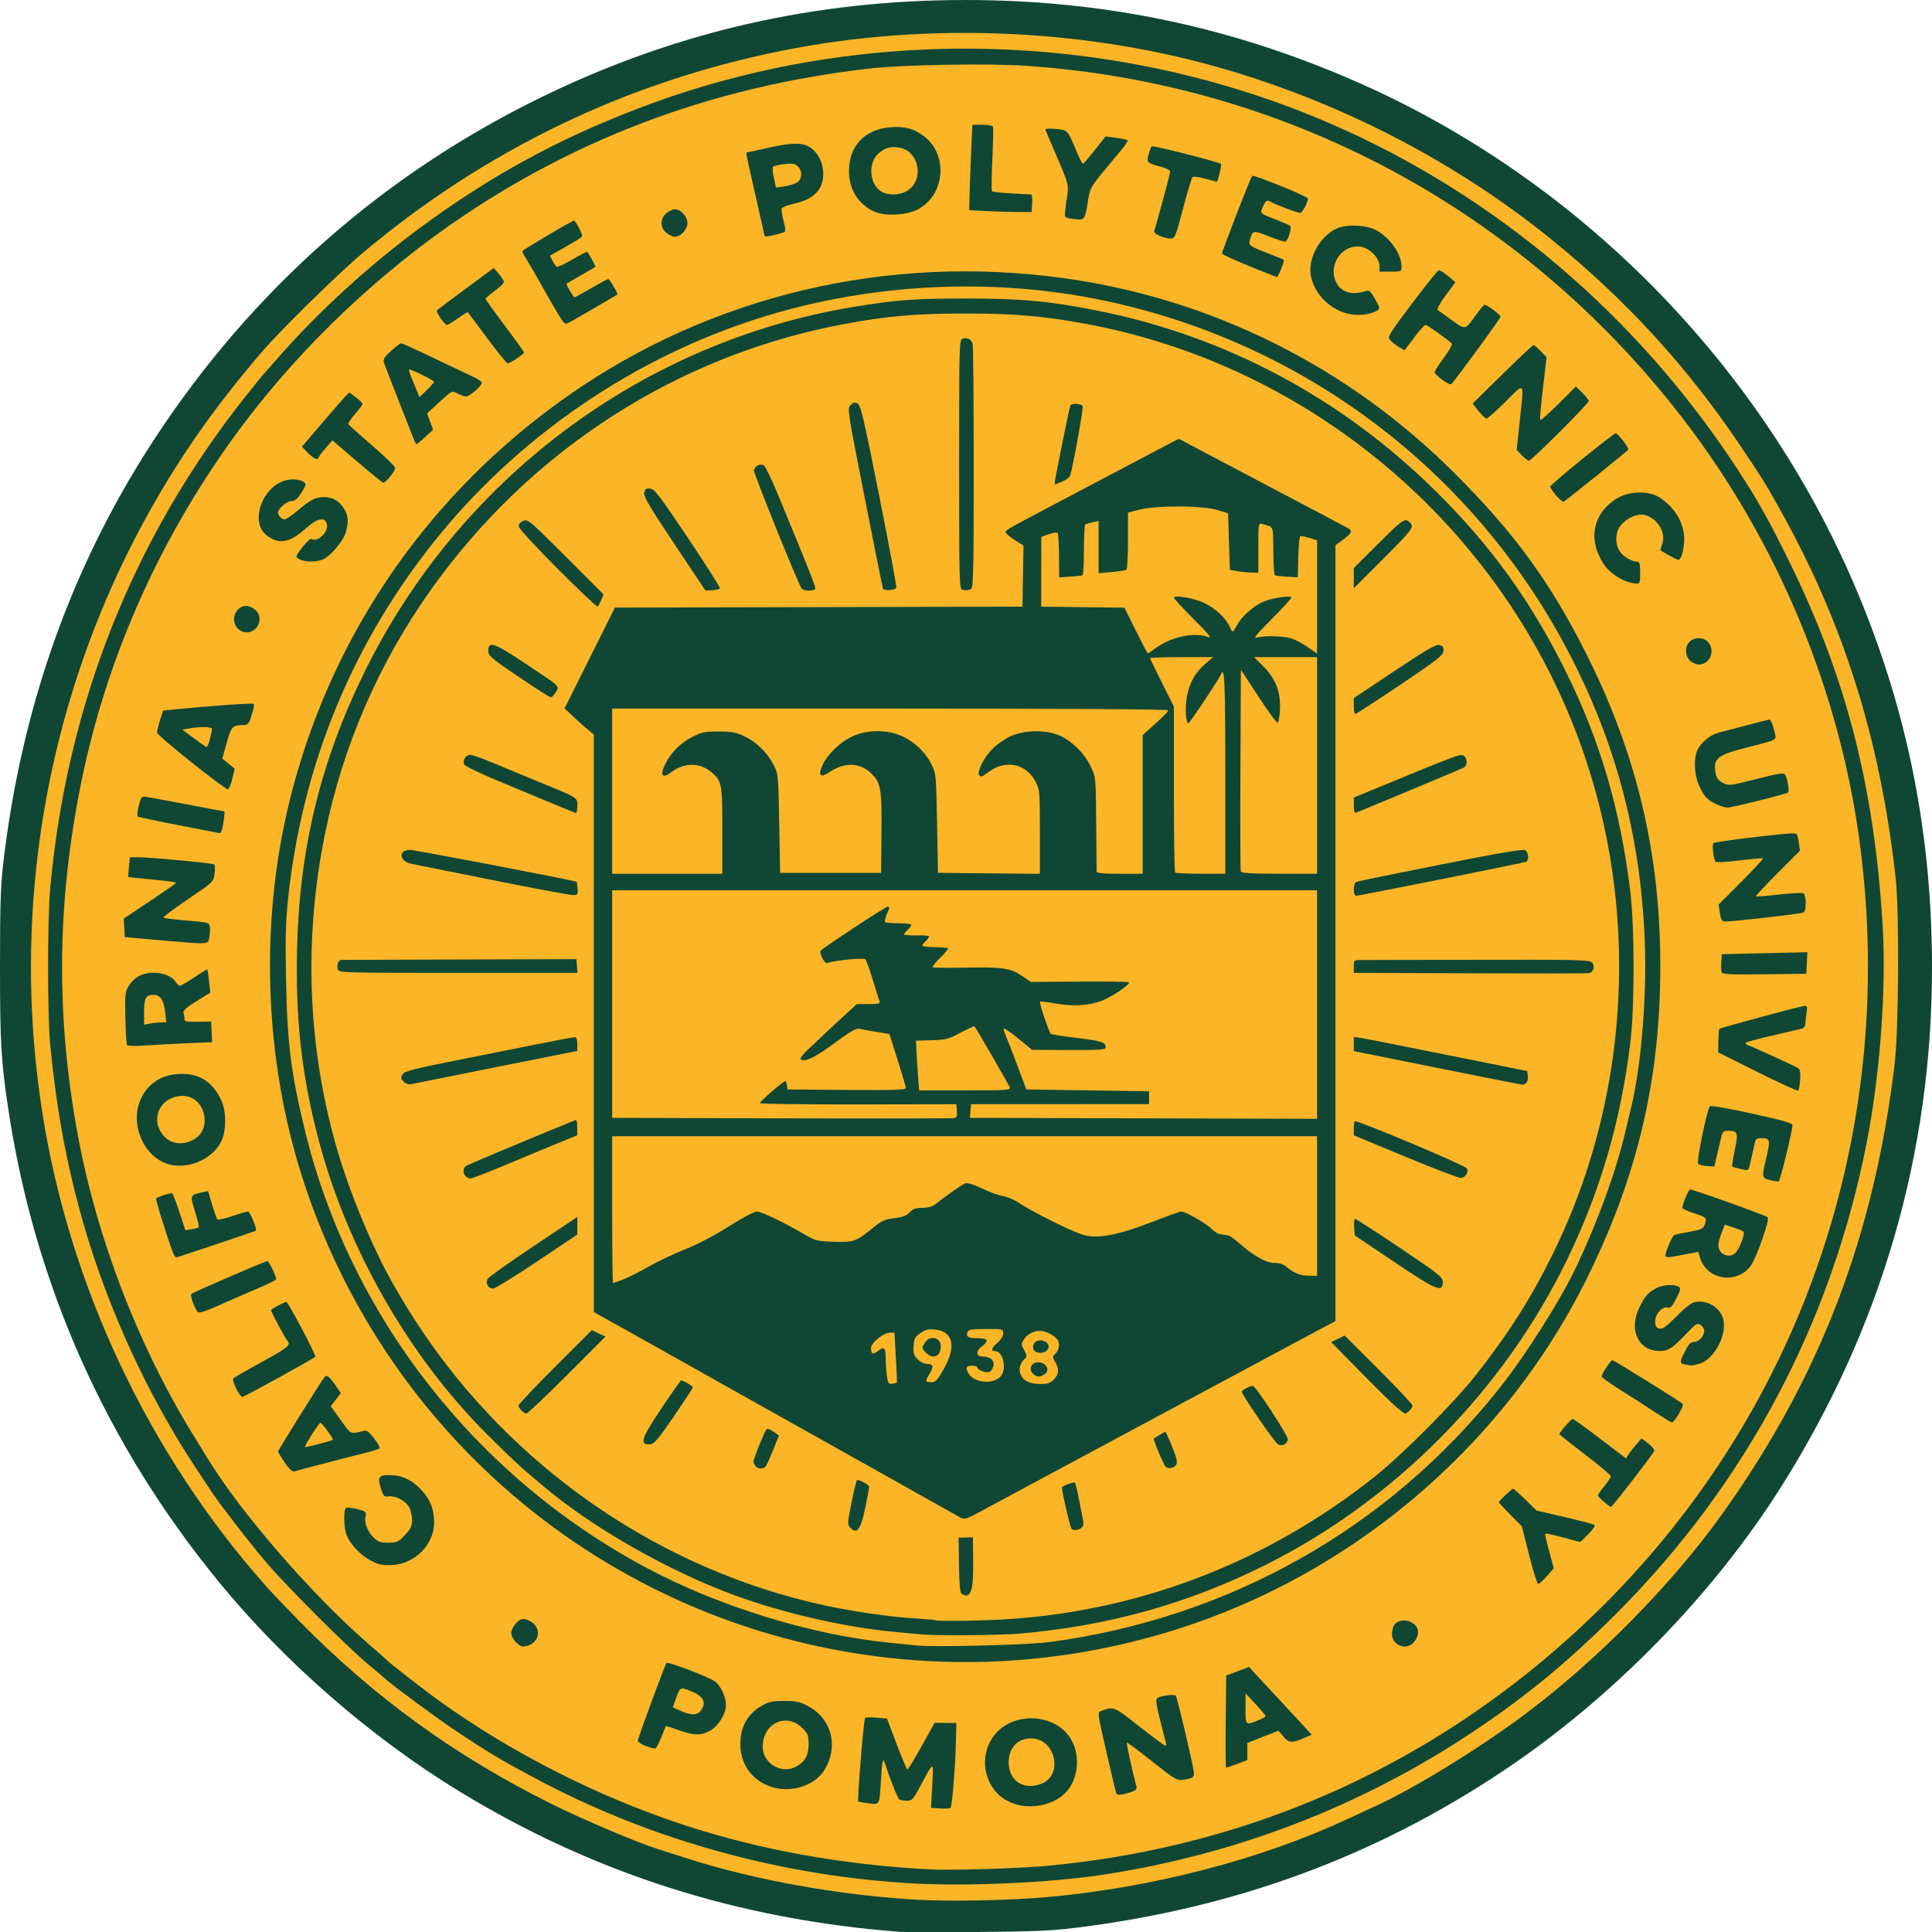
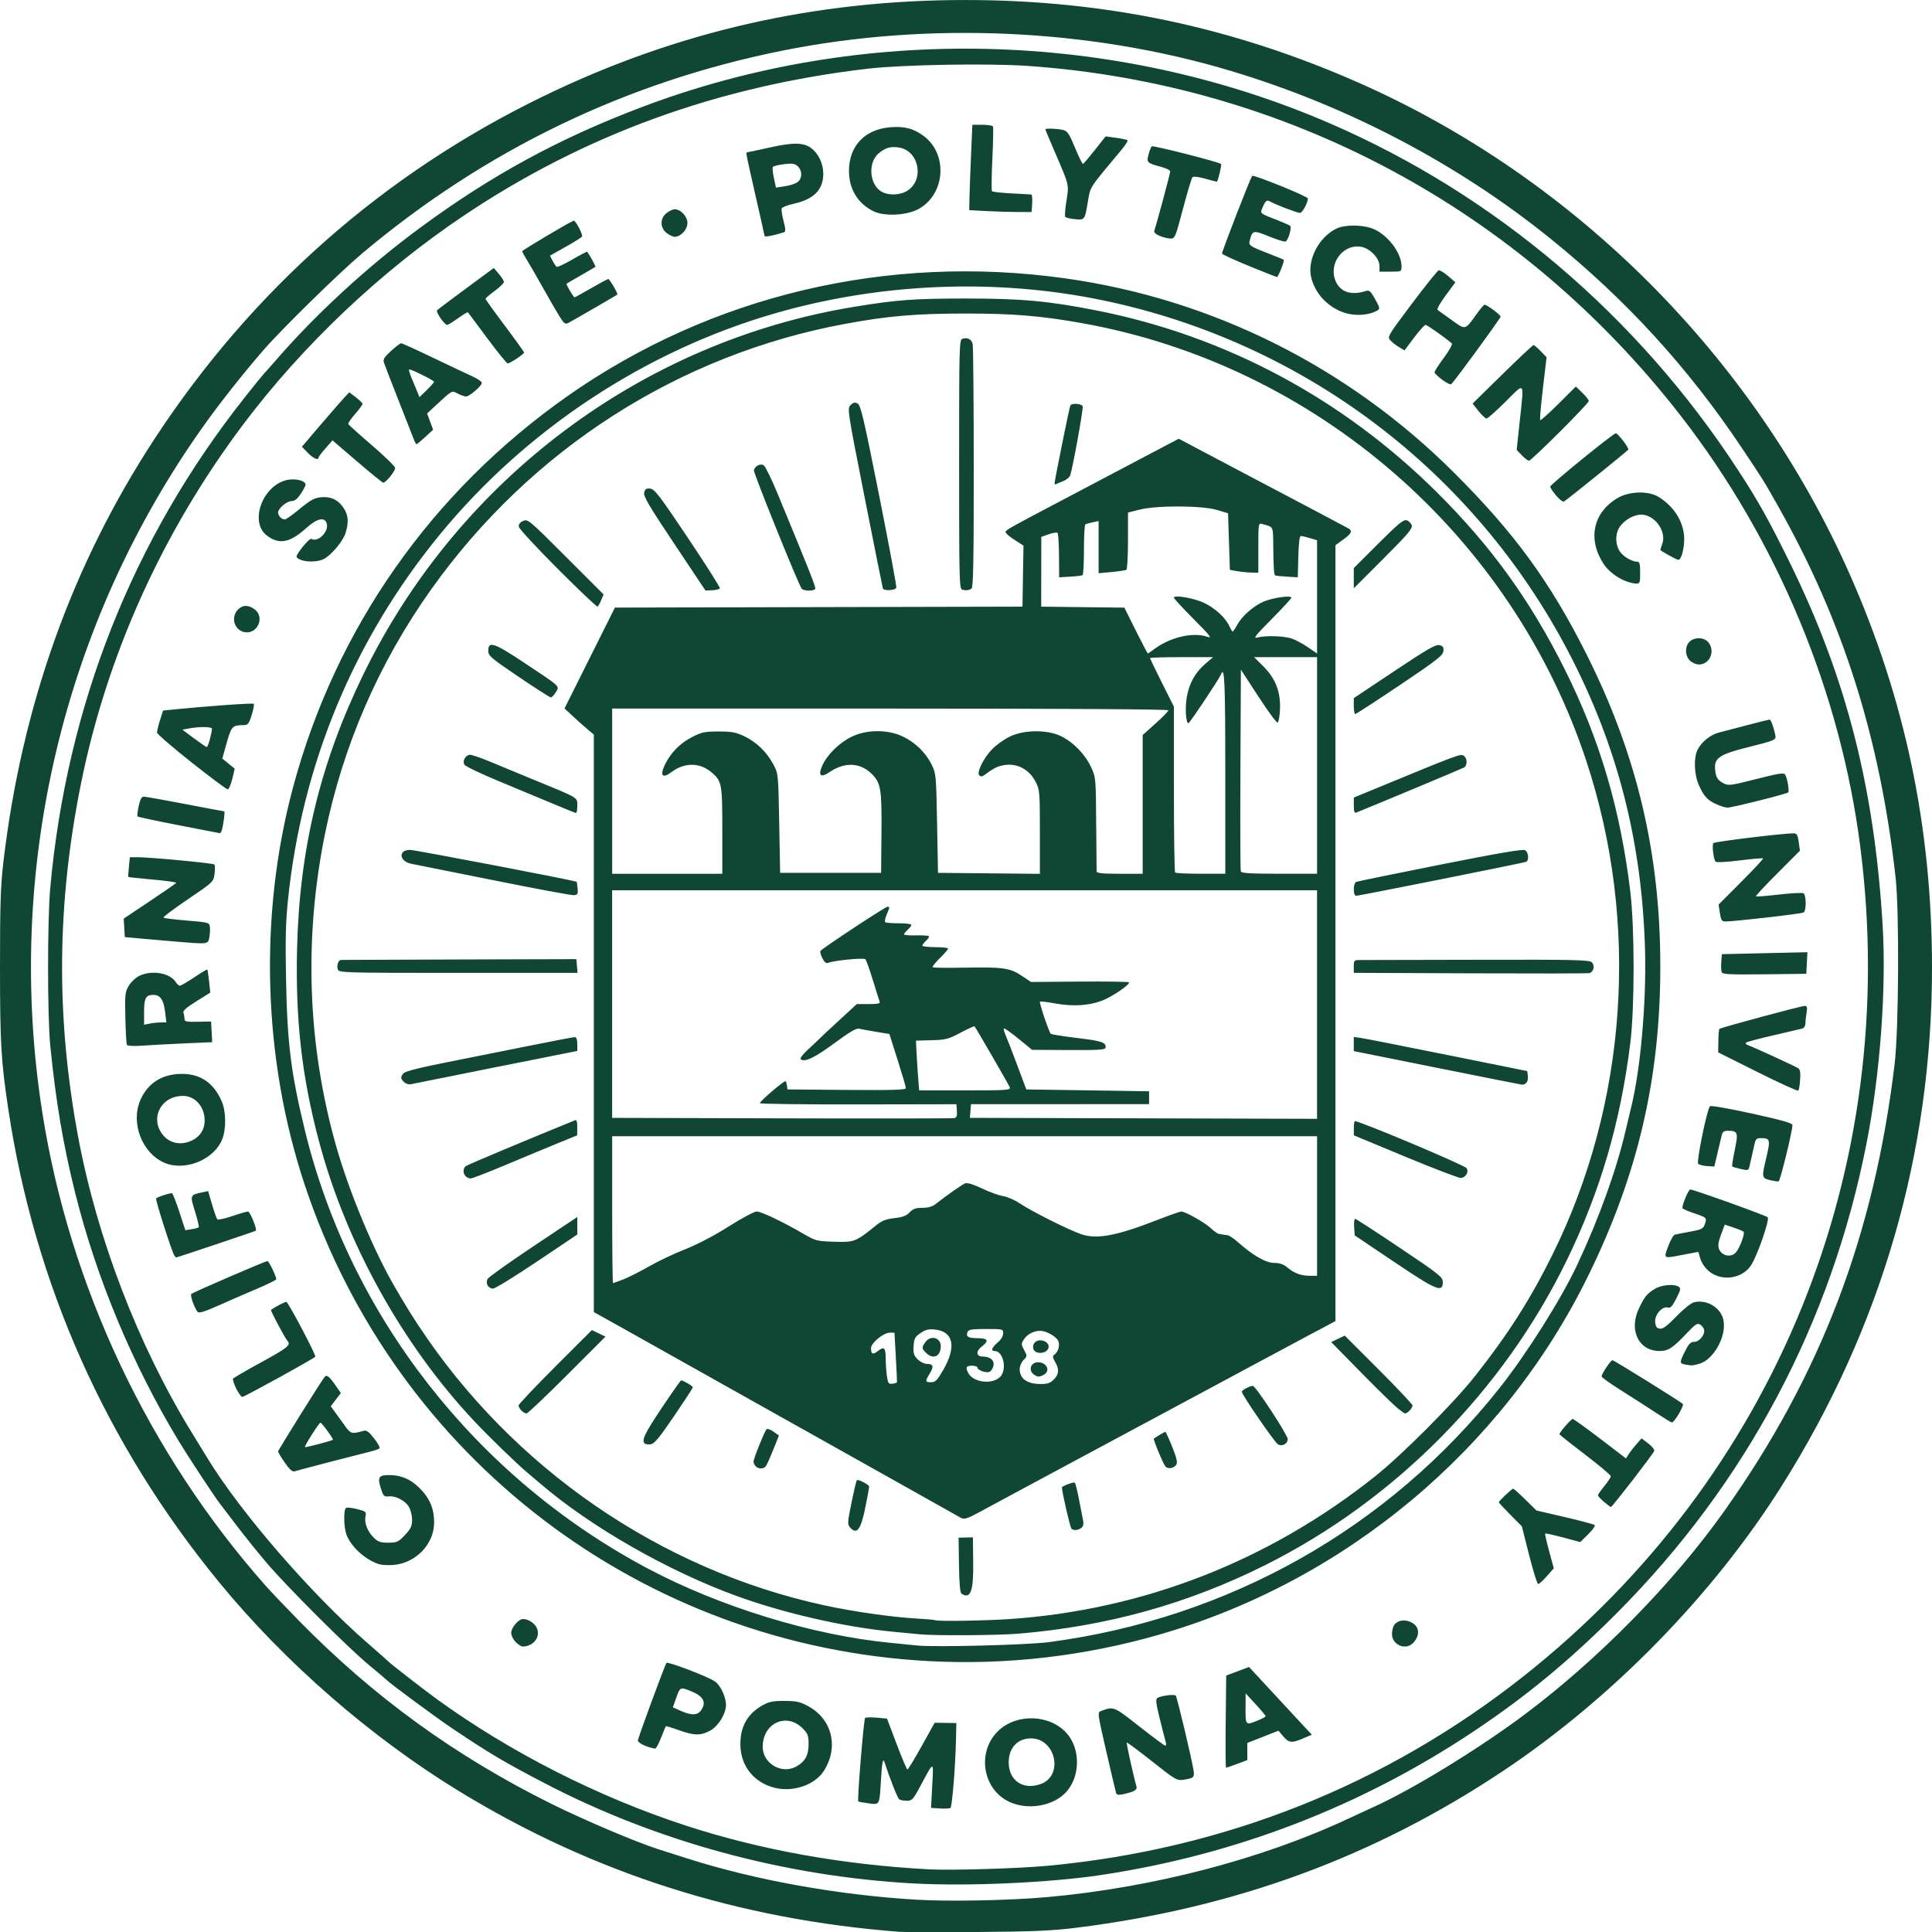
<svg xmlns="http://www.w3.org/2000/svg" xmlns:ns1="http://www.inkscape.org/namespaces/inkscape" xmlns:ns2="http://sodipodi.sourceforge.net/DTD/sodipodi-0.dtd" width="178.218mm" height="178.232mm" viewBox="0 0 178.218 178.232" version="1.1" id="svg1" xml:space="preserve" ns1:version="1.3 (0e150ed, 2023-07-21)" ns2:docname="California Polytechnic (Pomona) university seal.svg">
  <ns2:namedview id="namedview1" pagecolor="#ffffff" bordercolor="#000000" borderopacity="0.25" ns1:showpageshadow="2" ns1:pageopacity="0.0" ns1:pagecheckerboard="0" ns1:deskcolor="#d1d1d1" ns1:document-units="mm" showguides="false" ns1:zoom="0.51758558" ns1:cx="351.63267" ns1:cy="491.70613" ns1:window-width="1440" ns1:window-height="794" ns1:window-x="0" ns1:window-y="34" ns1:window-maximized="0" ns1:current-layer="layer1" />
  <defs id="defs1" />
  <g ns1:label="Layer 1" ns1:groupmode="layer" id="layer1" transform="translate(-11.974,-18.399)">
-     <path style="fill:#fcb527;fill-opacity:1" d="M 94.728,196.149 C 79.852,195.011 66.979,190.73 54.617,183.169 46.479,178.19 38.538,171.275 32.505,163.912 22.055,151.157 16.027,136.985 13.588,120.837 c -0.673,-4.457 -0.77,-6.1 -0.772,-13.123 -0.002,-5.723 0.055,-7.514 0.305,-9.652 1.692,-14.452 5.818,-26.966 13.431,-38.587 9.02,-13.769 21.138,-24.445 35.855,-31.589 12.296,-5.969 24.544,-8.882 38.417,-8.878 12.847,0.004 24.091,2.484 35.779,7.649 19.915,8.802 36.387,25.298 45.251,45.32 5.111,11.544 7.587,22.845 7.592,35.738 0.006,17.118 -4.665,32.703 -13.867,47.307 -6.335,10.055 -15.648,19.584 -25.682,26.277 -11.881,7.925 -24.174,12.64 -38.828,14.47 -2.279,0.285 -3.964,0.358 -9.144,0.397 -3.492,0.027 -6.731,0.019 -7.197,-0.016 z" id="path1-4" ns2:nodetypes="csssccsscsscsssscc" />
    <path style="fill:#104734;fill-opacity:1" d="M 94.945,196.599 C 80.069,195.461 66.666,191.18 54.305,183.618 46.167,178.64 38.226,171.724 32.193,164.361 21.743,151.607 15.186,136.906 12.746,120.758 c -0.673,-4.457 -0.77,-6.1 -0.772,-13.123 -0.002,-5.723 0.055,-7.514 0.305,-9.652 1.692,-14.452 6.348,-27.495 13.961,-39.116 9.02,-13.769 21.138,-24.445 35.855,-31.589 12.296,-5.969 25.074,-8.882 38.947,-8.878 12.847,0.004 24.621,2.484 36.308,7.649 19.915,8.802 36.387,25.298 45.251,45.32 5.111,11.544 7.587,23.374 7.592,36.267 0.006,17.118 -4.665,33.232 -13.867,47.837 -6.335,10.055 -15.648,19.584 -25.682,26.277 -11.881,7.925 -24.704,12.64 -39.357,14.47 -2.279,0.285 -3.964,0.358 -9.144,0.397 -3.493,0.027 -6.731,0.019 -7.197,-0.016 z m 13.631,-3.201 c 9.704,-0.868 19.81,-3.501 27.771,-7.235 0.792,-0.371 1.847,-0.859 2.345,-1.084 3.61,-1.628 9.739,-5.386 13.995,-8.58 6.752,-5.067 13.602,-12.043 18.276,-18.614 8.946,-12.576 13.896,-25.547 15.784,-41.36 0.38,-3.186 0.435,-14.082 0.087,-17.187 -1.444,-12.866 -4.832,-23.589 -10.803,-34.185 -1.364,-2.42 -1.366,-2.423 -3.383,-5.439 -4.968,-7.429 -10.693,-13.687 -17.675,-19.321 -8.55,-6.9 -18.714,-12.23 -29.471,-15.456 -12.994,-3.896 -27.846,-4.571 -41.311,-1.875 -14.431,2.889 -27.418,9.147 -38.771,18.681 -2.151,1.807 -7.474,7.023 -9.181,8.996 -1.886,2.18 -3.914,4.746 -5.422,6.858 -13.067,18.306 -18.441,41.114 -14.941,63.415 2.517,16.041 9.806,31.48 20.625,43.688 0.454,0.512 1.788,1.915 2.964,3.117 6.952,7.106 14.521,12.597 23.474,17.028 2.99,1.48 7.82,3.524 9.807,4.152 0.38,0.12 1.568,0.498 2.639,0.84 6.252,1.997 13.944,3.379 21.167,3.803 3.031,0.178 8.576,0.066 12.023,-0.242 z m -12.361,-1.26 c -11.845,-0.654 -23.664,-3.864 -33.951,-9.221 -3.761,-1.958 -5.154,-2.784 -8.551,-5.067 -1.546,-1.039 -5.857,-4.222 -6.096,-4.501 -0.047,-0.054 -0.77,-0.667 -1.609,-1.361 -1.949,-1.614 -7.548,-7.204 -9.421,-9.405 -0.793,-0.931 -2.021,-2.455 -2.73,-3.387 -0.709,-0.931 -1.435,-1.884 -1.614,-2.117 -0.52,-0.676 -2.95,-4.369 -3.788,-5.757 -4.266,-7.061 -7.575,-14.991 -9.54,-22.86 -1.119,-4.481 -1.79,-8.448 -2.306,-13.631 -0.264,-2.653 -0.267,-11.563 -0.004,-14.478 1.517,-16.853 7.626,-32.272 17.947,-45.297 0.886,-1.118 1.654,-2.07 1.708,-2.117 0.054,-0.047 0.628,-0.694 1.276,-1.439 3.668,-4.216 8.388,-8.546 13.13,-12.046 6.613,-4.882 12.884,-8.295 20.574,-11.2 20.274,-7.657 43.487,-7.098 63.415,1.527 15.244,6.598 28.369,17.745 37.635,31.963 1.89,2.899 2.851,4.619 4.782,8.551 5.212,10.617 7.799,20.715 8.566,33.443 0.352,5.831 -0.226,13.708 -1.472,20.066 -3.256,16.623 -11.088,31.38 -23.01,43.358 -4.388,4.408 -8.392,7.716 -13.293,10.981 -10.349,6.895 -21.954,11.363 -34.333,13.218 -4.778,0.716 -12.288,1.052 -17.313,0.775 z m 12.361,-1.625 c 16.315,-1.512 31.234,-7.45 43.942,-17.491 23.254,-18.373 34.84,-46.898 31.063,-76.478 -1.826,-14.302 -7.639,-28.275 -16.534,-39.749 -14.799,-19.088 -36.398,-30.663 -60.306,-32.318 -3.602,-0.249 -11.544,-0.111 -14.692,0.256 -13.832,1.612 -26.111,6.07 -37.236,13.519 -7.692,5.15 -14.919,11.991 -20.438,19.345 -7.428,9.898 -12.545,21.242 -14.934,33.105 -2.23,11.077 -2.315,21.53 -0.264,32.538 1.743,9.353 5.54,19.246 10.471,27.281 0.615,1.003 1.271,2.074 1.458,2.38 3.048,5.007 9.606,12.578 14.817,17.104 0.978,0.85 1.816,1.59 1.863,1.645 0.153,0.182 3.275,2.608 4.487,3.487 6.758,4.9 14.884,9.028 22.945,11.658 6.908,2.253 14.467,3.615 22.437,4.042 2.053,0.11 8.206,-0.073 10.922,-0.325 z m -9.889,-5.291 -0.83,-0.053 0.11,-2.064 c 0.125,-2.349 0.202,-2.361 -1.164,0.18 -0.598,1.112 -0.708,1.227 -1.175,1.225 -0.283,-10e-4 -0.599,-0.059 -0.702,-0.127 -0.149,-0.099 -0.875,-1.928 -1.353,-3.408 -0.147,-0.455 -0.231,-0.068 -0.327,1.516 -0.152,2.49 -0.101,2.391 -1.143,2.258 -0.486,-0.062 -0.916,-0.14 -0.955,-0.174 -0.113,-0.099 0.498,-7.586 0.629,-7.705 0.065,-0.059 0.546,-0.07 1.069,-0.024 l 0.95,0.084 0.889,2.352 c 0.489,1.293 0.937,2.35 0.997,2.348 0.06,-0.002 0.649,-0.974 1.31,-2.159 l 1.202,-2.155 0.999,0.013 0.999,0.013 -0.032,1.511 c -0.051,2.413 -0.355,6.202 -0.506,6.317 -0.076,0.058 -0.512,0.081 -0.968,0.052 z m 6.398,-0.608 c -2.491,-1.16 -3.03,-4.624 -1.021,-6.554 1.704,-1.637 4.779,-1.519 6.326,0.243 1.274,1.451 1.233,4.019 -0.088,5.427 -1.202,1.283 -3.519,1.675 -5.218,0.884 z m 2.899,-1.649 c 2.116,-0.765 1.384,-4.197 -0.898,-4.208 -1.236,-0.006 -2.066,0.877 -2.066,2.199 0,1.699 1.33,2.6 2.964,2.009 z m 6.948,0.841 c -0.043,-0.124 -0.451,-1.85 -0.907,-3.837 -0.823,-3.586 -0.827,-3.613 -0.472,-3.743 1.168,-0.429 1.136,-0.442 3.516,1.427 1.243,0.976 2.322,1.776 2.398,1.777 0.076,0.001 0.098,-0.131 0.049,-0.294 -0.049,-0.163 -0.294,-1.123 -0.545,-2.133 -0.361,-1.456 -0.41,-1.865 -0.238,-1.972 0.339,-0.21 1.567,-0.368 1.7,-0.219 0.123,0.138 1.512,5.987 1.646,6.929 0.086,0.61 -9.8e-4,0.69 -0.905,0.828 -0.638,0.097 -0.742,0.037 -2.928,-1.693 -1.246,-0.986 -2.296,-1.764 -2.331,-1.729 -0.054,0.054 0.614,3.081 0.894,4.052 0.09,0.313 -0.215,0.487 -1.25,0.712 -0.392,0.085 -0.573,0.055 -0.628,-0.105 z m -31.495,-0.491 c -1.899,-0.472 -3.119,-1.978 -3.165,-3.905 -0.041,-1.733 0.661,-2.966 2.141,-3.759 0.531,-0.285 0.956,-0.36 1.969,-0.351 1.107,0.01 1.422,0.085 2.201,0.52 2.178,1.216 2.773,3.8 1.372,5.96 -0.83,1.28 -2.823,1.956 -4.519,1.534 z m 1.933,-1.932 c 0.843,-0.436 1.192,-1.043 1.192,-2.075 0,-0.822 -0.063,-0.988 -0.562,-1.488 -1.484,-1.484 -3.67,-0.462 -3.671,1.716 -5.7e-4,1.509 1.699,2.541 3.041,1.847 z m 39.67,-4.17 0.045,-4.251 1.053,-0.396 1.053,-0.396 2.895,3.124 2.895,3.124 -0.787,0.337 c -1.061,0.455 -1.331,0.428 -1.846,-0.185 l -0.44,-0.522 -1.438,0.565 -1.438,0.565 -6.1e-4,0.792 -6.2e-4,0.792 -0.938,0.351 c -0.516,0.193 -0.974,0.351 -1.019,0.351 -0.045,0 -0.061,-1.913 -0.036,-4.251 z m 2.964,-0.109 c 0.396,-0.163 0.721,-0.341 0.721,-0.396 3.5e-4,-0.055 -0.415,-0.55 -0.923,-1.101 l -0.924,-1.001 -0.008,1.397 c -0.009,1.56 -0.002,1.567 1.133,1.101 z m -56.47,2.354 c -0.396,-0.148 -0.72,-0.375 -0.72,-0.503 0,-0.206 2.447,-6.855 2.635,-7.159 0.099,-0.16 3.875,1.28 4.474,1.707 0.519,0.369 1.019,1.436 1.019,2.171 0,0.803 -0.695,1.941 -1.439,2.357 -0.872,0.488 -1.496,0.481 -2.907,-0.031 -0.629,-0.228 -1.169,-0.391 -1.198,-0.362 -0.029,0.029 -0.225,0.497 -0.435,1.038 -0.21,0.541 -0.455,0.999 -0.545,1.018 -0.09,0.018 -0.488,-0.088 -0.884,-0.236 z m 5.147,-3.341 c 0.466,-0.711 0.155,-1.267 -0.959,-1.711 -1.035,-0.413 -1.004,-0.43 -1.437,0.797 l -0.244,0.691 0.715,0.318 c 1.03,0.458 1.58,0.431 1.925,-0.095 z m 21.058,-4.483 C 71.218,170.247 48.461,152.901 40.079,127.685 c -3.847,-11.574 -4.244,-24.763 -1.099,-36.561 3.93,-14.741 12.788,-27.378 25.387,-36.216 13.205,-9.263 29.484,-13.116 45.805,-10.841 13.584,1.893 26.118,8.148 35.924,17.927 5.604,5.589 8.897,10.109 12.265,16.834 4.615,9.215 6.76,18.291 6.769,28.636 0.009,10.402 -2.066,19.301 -6.693,28.702 -7.849,15.948 -22.381,28.083 -39.544,33.024 -6.896,1.985 -14.071,2.814 -21.154,2.443 z m 11.007,-1.757 c 16.582,-2.195 31.305,-10.499 41.547,-23.43 2.527,-3.19 5.687,-8.202 7.176,-11.38 2.007,-4.283 3.606,-8.717 4.453,-12.351 0.186,-0.798 0.414,-1.755 0.508,-2.127 0.873,-3.488 1.424,-9.7 1.29,-14.563 -0.274,-9.987 -2.554,-18.861 -7.056,-27.472 -8.753,-16.739 -24.421,-28.583 -42.923,-32.445 -9.796,-2.045 -20.411,-1.635 -30.176,1.165 -12.019,3.446 -23.088,10.746 -31.059,20.483 -7.9,9.651 -12.66,21.107 -13.964,33.613 -0.213,2.042 -0.254,3.677 -0.183,7.366 0.112,5.906 0.451,8.625 1.728,13.885 4.167,17.164 15.757,32.005 31.575,40.431 6.687,3.562 15.264,6.195 22.438,6.889 1.024,0.099 2.128,0.21 2.454,0.246 1.563,0.174 10.199,-0.046 12.192,-0.31 z m -11.853,-0.716 c -0.326,-0.031 -1.431,-0.136 -2.455,-0.233 -4.523,-0.429 -10.043,-1.685 -14.478,-3.293 -6.339,-2.299 -13.453,-6.365 -18.119,-10.356 -0.233,-0.199 -0.804,-0.684 -1.27,-1.077 -0.983,-0.83 -3.481,-3.254 -4.826,-4.683 -6.624,-7.036 -11.823,-16.392 -14.333,-25.793 -1.594,-5.968 -2.198,-11.274 -2.034,-17.869 0.228,-9.183 2.134,-17.061 6.105,-25.231 8.757,-18.017 25.732,-30.728 45.313,-33.93 3.899,-0.637 5.477,-0.756 10.16,-0.76 5.202,-0.005 7.739,0.225 12.192,1.107 11.867,2.35 22.639,8.102 31.337,16.734 5.044,5.006 8.652,10.001 11.848,16.403 3.219,6.45 5.124,12.919 6.031,20.486 0.401,3.341 0.401,10.652 0.001,13.911 -0.895,7.294 -2.767,13.709 -5.852,20.054 -5.855,12.042 -15.814,22.122 -27.782,28.119 -7.163,3.589 -14.586,5.658 -22.781,6.347 -1.865,0.157 -7.656,0.198 -9.059,0.064 z m 8.217,-1.411 c 12.329,-0.842 23.896,-5.357 33.693,-13.151 2.508,-1.996 7.289,-6.791 9.259,-9.288 3.038,-3.85 5.109,-7.104 7.14,-11.216 6.887,-13.946 8.028,-30.522 3.127,-45.426 -6.87,-20.89 -24.934,-36.596 -46.534,-40.458 -3.797,-0.679 -6.351,-0.89 -10.753,-0.89 -4.561,4.9e-4 -7.17,0.224 -11.091,0.949 -15.392,2.847 -29.012,11.583 -38.207,24.503 -4.825,6.78 -8.149,14.442 -9.799,22.584 -1.952,9.634 -1.604,19.423 1.02,28.702 1.212,4.288 3.48,9.733 5.465,13.123 0.994,1.698 1.384,2.333 2.133,3.471 8.626,13.12 22.284,22.542 37.442,25.829 2.654,0.575 6.159,1.081 8.382,1.208 0.978,0.056 1.81,0.13 1.849,0.164 0.139,0.121 4.543,0.054 6.877,-0.105 z m -4.438,-2.336 c -0.136,-0.087 -0.212,-0.931 -0.237,-2.649 l -0.037,-2.522 0.66,-0.015 0.66,-0.015 0.029,2.286 c 0.034,2.702 -0.241,3.446 -1.075,2.916 z m -10.273,-6.105 c -0.262,-0.29 -0.254,-0.442 0.122,-2.293 0.222,-1.09 0.443,-2.023 0.493,-2.073 0.119,-0.119 1.138,0.411 1.138,0.593 0,0.078 -0.159,0.933 -0.353,1.901 -0.415,2.07 -0.78,2.557 -1.4,1.872 z m 20.408,0.091 c -0.133,-0.161 -0.867,-3.339 -0.875,-3.79 -0.002,-0.132 1.104,-0.539 1.192,-0.438 0.063,0.071 0.245,0.815 0.404,1.654 0.159,0.838 0.323,1.676 0.364,1.863 0.041,0.186 0.016,0.424 -0.055,0.528 -0.218,0.321 -0.828,0.43 -1.031,0.184 z m -10.189,-0.984 c -0.922,-0.522 -3.822,-2.15 -5.757,-3.232 -2.472,-1.382 -11.457,-6.418 -12.7,-7.119 -2.788,-1.571 -10.676,-5.995 -12.827,-7.194 l -2.582,-1.439 V 112.796 86.16 l -0.55,-0.459 c -0.303,-0.253 -0.911,-0.795 -1.352,-1.205 l -0.802,-0.746 2.324,-4.652 2.324,-4.652 18.798,-0.043 18.798,-0.043 0.046,-2.816 0.046,-2.816 -0.857,-0.55 c -0.472,-0.303 -0.832,-0.626 -0.801,-0.719 0.065,-0.194 0.39,-0.375 5.545,-3.087 2.095,-1.102 4.267,-2.248 4.826,-2.545 0.559,-0.297 2.051,-1.085 3.316,-1.749 l 2.3,-1.208 2.018,1.07 c 1.11,0.589 2.971,1.572 4.135,2.184 5.355,2.818 9.25,4.877 9.483,5.013 0.408,0.239 0.301,0.477 -0.466,1.032 l -0.72,0.521 v 35.786 35.786 l -0.804,0.43 c -0.442,0.236 -1.49,0.794 -2.328,1.239 -0.838,0.445 -2.4,1.282 -3.471,1.86 -1.071,0.578 -2.557,1.376 -3.302,1.774 -1.31,0.698 -7.612,4.08 -17.441,9.359 -2.608,1.401 -5.084,2.735 -5.503,2.964 -1.077,0.591 -1.403,0.693 -1.693,0.528 z m -5.9,-12.512 c 0.009,-0.047 -0.04,-1.094 -0.109,-2.328 l -0.125,-2.244 h -0.422 c -0.586,0 -1.741,0.945 -1.741,1.425 0,0.565 0.166,0.634 0.635,0.265 0.564,-0.444 0.719,-0.3 0.719,0.667 0,0.447 0.049,1.171 0.109,1.608 0.098,0.715 0.15,0.789 0.513,0.743 0.222,-0.028 0.412,-0.089 0.42,-0.136 z m 14.459,-0.246 c 0.491,-0.491 0.525,-0.956 0.121,-1.64 -0.203,-0.343 -0.237,-0.536 -0.11,-0.619 0.377,-0.245 0.577,-0.851 0.419,-1.268 -0.164,-0.43 -1.097,-0.968 -1.68,-0.968 -0.593,0 -1.184,0.306 -1.488,0.77 -0.278,0.424 -0.278,0.475 0.008,1.006 0.294,0.546 0.293,0.568 -0.055,0.915 -0.196,0.196 -0.356,0.57 -0.356,0.832 0,0.889 0.672,1.374 1.913,1.382 0.641,0.004 0.9,-0.083 1.228,-0.41 z m -1.854,-0.483 c -0.476,-0.348 -0.295,-1.036 0.29,-1.103 0.86,-0.099 1.341,0.772 0.636,1.149 -0.426,0.228 -0.561,0.221 -0.926,-0.046 z m -0.019,-2.327 c -0.148,-0.467 0.217,-0.867 0.733,-0.805 0.562,0.068 0.848,0.526 0.551,0.883 -0.33,0.398 -1.149,0.348 -1.284,-0.079 z m -8.315,1.912 c 1.222,-2.121 0.939,-3.528 -0.748,-3.713 -0.605,-0.066 -0.875,-0.003 -1.349,0.319 -0.517,0.35 -0.599,0.503 -0.644,1.199 -0.043,0.665 0.019,0.868 0.373,1.222 0.234,0.234 0.614,0.425 0.846,0.425 0.596,0 0.669,0.234 0.276,0.879 -0.446,0.731 -0.433,0.815 0.123,0.813 0.396,-0.001 0.564,-0.172 1.123,-1.143 z m -1.589,-1.565 c -0.408,-0.408 -0.414,-0.494 -0.075,-0.978 0.482,-0.688 1.43,-0.443 1.43,0.37 0,0.939 -0.707,1.256 -1.355,0.608 z m 6.831,2.219 c 0.667,-0.667 0.301,-2.388 -0.507,-2.388 -0.377,0 -0.258,-0.335 0.28,-0.788 0.306,-0.257 0.508,-0.59 0.508,-0.836 0,-0.403 -0.022,-0.408 -1.591,-0.408 -1.298,0 -1.61,0.05 -1.694,0.269 -0.17,0.444 0.043,0.577 0.924,0.577 0.951,0 1.085,0.242 0.413,0.746 -0.591,0.444 -0.564,0.948 0.052,0.948 0.712,0 1.121,0.366 0.99,0.886 -0.059,0.237 -0.224,0.475 -0.365,0.53 -0.318,0.122 -1.101,-0.16 -1.101,-0.396 0,-0.095 -0.229,-0.174 -0.508,-0.174 -0.538,0 -0.616,0.159 -0.334,0.685 0.464,0.867 2.206,1.074 2.932,0.349 z m -34.735,-9.006 c 0.492,-0.194 1.55,-0.73 2.35,-1.191 0.8,-0.461 2.286,-1.165 3.302,-1.565 1.139,-0.448 2.686,-1.257 4.037,-2.111 1.204,-0.762 2.368,-1.385 2.586,-1.385 0.421,0 2.426,0.955 4.337,2.066 1.103,0.641 1.226,0.673 2.832,0.723 1.845,0.058 1.978,0.006 3.828,-1.495 0.552,-0.448 0.917,-0.593 1.711,-0.683 0.762,-0.086 1.106,-0.217 1.402,-0.532 0.307,-0.327 0.562,-0.418 1.173,-0.418 0.515,0 0.923,-0.112 1.198,-0.328 1.124,-0.882 2.483,-1.831 2.766,-1.933 0.201,-0.072 0.762,0.101 1.54,0.475 0.673,0.324 1.548,0.641 1.944,0.704 0.396,0.063 1.074,0.357 1.508,0.652 1.07,0.73 4.645,2.521 5.749,2.88 1.421,0.463 3.209,0.128 6.836,-1.279 1.18,-0.458 2.23,-0.832 2.333,-0.832 0.37,0 2.154,0.996 2.703,1.51 0.308,0.287 0.646,0.534 0.753,0.548 0.107,0.014 0.27,0.043 0.363,0.065 0.093,0.022 0.293,0.048 0.444,0.059 0.151,0.011 0.596,0.305 0.99,0.655 1.392,1.234 2.565,1.905 3.333,1.905 0.508,0 0.852,0.119 1.208,0.419 0.644,0.542 1.253,0.767 2.08,0.767 h 0.666 v -6.435 -6.435 h -32.512 -32.512 v 6.773 c 0,3.725 0.035,6.773 0.078,6.773 0.043,0 0.481,-0.158 0.974,-0.352 z m 30.749,-15.54 -0.051,-0.608 -9.02,0.016 c -4.961,0.009 -9.056,-0.042 -9.1,-0.114 -0.071,-0.115 2.147,-2.029 2.352,-2.029 0.045,0 0.106,0.171 0.136,0.381 l 0.054,0.381 5.461,0.045 c 4.187,0.034 5.461,-0.003 5.461,-0.16 0,-0.113 -0.343,-1.284 -0.762,-2.602 l -0.762,-2.397 -1.228,-0.202 c -0.675,-0.111 -1.384,-0.241 -1.574,-0.288 -0.248,-0.062 -0.898,0.322 -2.286,1.349 -1.809,1.339 -2.753,1.784 -3.099,1.462 -0.079,-0.073 0.22,-0.465 0.663,-0.871 0.443,-0.406 0.927,-0.862 1.074,-1.014 0.148,-0.152 0.984,-0.933 1.858,-1.736 l 1.59,-1.46 h 1.095 c 0.848,0 1.075,-0.051 1.008,-0.228 -0.048,-0.125 -0.33,-1.021 -0.627,-1.99 -0.297,-0.969 -0.606,-1.831 -0.687,-1.917 -0.147,-0.155 -2.834,0.102 -3.407,0.325 -0.206,0.08 -0.36,-0.034 -0.557,-0.416 -0.15,-0.29 -0.231,-0.594 -0.181,-0.675 0.139,-0.224 5.98,-4.075 6.181,-4.075 0.224,0 0.223,0.015 -0.072,0.72 -0.136,0.326 -0.2,0.64 -0.141,0.698 0.058,0.058 0.627,0.106 1.263,0.106 0.636,0 1.157,0.064 1.157,0.143 0,0.079 -0.152,0.281 -0.339,0.45 -0.186,0.169 -0.339,0.362 -0.339,0.429 0,0.068 0.5,0.109 1.112,0.092 0.611,-0.017 1.143,0.02 1.181,0.082 0.038,0.062 -0.081,0.249 -0.265,0.416 -0.184,0.167 -0.335,0.367 -0.335,0.446 0,0.079 0.533,0.143 1.185,0.143 0.652,0 1.185,0.06 1.185,0.134 0,0.074 -0.341,0.469 -0.758,0.878 -0.417,0.409 -0.716,0.787 -0.664,0.839 0.052,0.052 1.354,0.07 2.895,0.04 3.565,-0.069 4.251,0.027 5.322,0.748 l 0.851,0.573 4.464,-0.036 c 2.455,-0.02 4.51,0.01 4.567,0.067 0.169,0.169 -1.545,1.339 -2.482,1.695 -1.206,0.458 -2.69,0.548 -4.288,0.259 -0.745,-0.135 -1.39,-0.212 -1.433,-0.172 -0.084,0.077 0.819,2.772 0.992,2.962 0.056,0.062 1.169,0.24 2.472,0.396 2.281,0.273 2.675,0.411 2.583,0.903 -0.034,0.18 -0.723,0.222 -3.408,0.205 l -3.366,-0.021 -1.258,-1.028 c -0.692,-0.566 -1.295,-0.991 -1.341,-0.946 -0.045,0.045 0.032,0.339 0.171,0.654 0.139,0.314 0.623,1.562 1.075,2.773 l 0.822,2.201 5.663,0.085 5.663,0.085 v 0.593 0.593 l -8.213,0.002 -8.213,0.002 -0.052,0.631 -0.052,0.631 16.012,0.044 16.012,0.044 -2e-5,-10.541 -1e-5,-10.541 h -32.512 -32.512 v 10.498 10.498 l 15.621,0.043 c 8.592,0.024 15.758,0.014 15.926,-0.021 0.238,-0.05 0.294,-0.198 0.254,-0.673 z m 4.868,-2.184 c -0.096,-0.252 -3.086,-5.422 -3.246,-5.611 -0.03,-0.036 -0.61,0.229 -1.288,0.589 -1.119,0.594 -1.365,0.658 -2.672,0.694 l -1.439,0.04 0.045,0.981 c 0.025,0.539 0.09,1.571 0.145,2.293 l 0.1,1.312 h 4.234 c 3.962,0 4.227,-0.019 4.122,-0.296 z M 78.604,95.011 c 0,-4.366 -0.037,-4.56 -1.018,-5.386 -1.078,-0.907 -2.484,-0.903 -3.696,0.011 -0.812,0.613 -1.065,0.302 -0.575,-0.707 0.538,-1.107 1.412,-1.991 2.527,-2.556 0.859,-0.435 1.165,-0.498 2.423,-0.498 1.201,0 1.593,0.073 2.371,0.442 1.121,0.533 2.077,1.46 2.684,2.606 0.446,0.842 0.449,0.874 0.533,5.419 l 0.085,4.572 h 4.657 4.657 l 0.033,-3.661 c 0.037,-4.093 -0.057,-4.65 -0.924,-5.492 -1.059,-1.028 -2.475,-1.082 -3.854,-0.147 -0.848,0.575 -1.101,0.34 -0.668,-0.621 0.452,-1.002 1.623,-2.136 2.75,-2.662 1.38,-0.644 3.269,-0.647 4.634,-0.007 1.165,0.546 2.136,1.487 2.691,2.607 0.403,0.813 0.419,0.981 0.501,5.412 l 0.085,4.572 4.699,0.045 4.699,0.045 v -3.861 c 0,-3.671 -0.019,-3.898 -0.381,-4.607 -0.627,-1.227 -1.818,-1.814 -3.094,-1.527 -0.527,0.119 -0.836,0.286 -1.709,0.927 -0.149,0.109 -0.286,0.105 -0.403,-0.012 -0.27,-0.27 0.381,-1.591 1.198,-2.433 0.382,-0.394 1.126,-0.919 1.653,-1.166 1.326,-0.621 3.421,-0.63 4.683,-0.02 1.128,0.545 2.211,1.658 2.765,2.84 0.449,0.958 0.452,0.992 0.48,5.198 0.015,2.328 0.035,4.329 0.042,4.445 0.011,0.157 0.558,0.212 2.131,0.212 h 2.117 v -6.4 -6.4 l 1.185,-1.061 c 0.652,-0.584 1.185,-1.133 1.185,-1.22 0,-0.098 -9.823,-0.159 -25.654,-0.159 H 68.444 v 7.62 7.62 h 5.08 5.08 z m 46.397,-5.326 c 0,-8.372 -0.067,-9.928 -0.388,-9.09 -0.154,0.401 -2.9,4.518 -3.014,4.518 -0.237,0 -0.323,-1.438 -0.146,-2.429 0.228,-1.276 0.779,-2.259 1.715,-3.06 l 0.709,-0.607 h -2.909 c -1.6,0 -2.909,0.039 -2.909,0.087 0,0.048 0.495,1.076 1.101,2.284 l 1.101,2.196 v 7.594 c 0,4.177 0.051,7.645 0.113,7.707 0.062,0.062 1.129,0.113 2.371,0.113 h 2.258 z m 8.467,-0.677 v -9.991 h -2.903 -2.903 l 0.852,0.852 c 1.127,1.127 1.603,2.361 1.533,3.97 -0.028,0.639 -0.127,1.187 -0.22,1.217 -0.093,0.03 -0.893,-1.056 -1.778,-2.415 l -1.609,-2.47 -0.044,9.201 c -0.024,5.061 -0.008,9.297 0.037,9.413 0.061,0.16 0.932,0.212 3.558,0.212 h 3.477 z m -15.017,-10.733 c 1.469,-1.101 3.575,-1.591 4.885,-1.137 0.481,0.167 0.295,-0.076 -1.255,-1.632 -1.001,-1.005 -1.82,-1.895 -1.82,-1.976 0,-0.285 1.911,0.052 2.821,0.498 1.011,0.495 1.961,1.377 2.295,2.132 0.119,0.268 0.256,0.487 0.305,0.487 0.049,0 0.235,-0.271 0.413,-0.601 0.428,-0.795 1.48,-1.728 2.412,-2.141 0.813,-0.359 2.59,-0.617 2.59,-0.375 0,0.081 -0.819,0.973 -1.82,1.981 -1.52,1.531 -1.737,1.811 -1.312,1.696 0.744,-0.201 2.444,-0.148 3.175,0.098 0.349,0.118 1.016,0.476 1.482,0.797 l 0.846,0.582 v -5.225 -5.225 l -0.655,-0.196 c -0.36,-0.108 -0.739,-0.196 -0.841,-0.196 -0.122,0 -0.203,0.66 -0.234,1.905 l -0.048,1.905 -1.016,-0.059 c -0.559,-0.033 -1.045,-0.087 -1.081,-0.122 -0.105,-0.1 -0.144,-0.72 -0.167,-2.644 -0.023,-1.963 0.065,-1.784 -1.038,-2.097 -0.327,-0.093 -0.339,-0.015 -0.339,2.201 v 2.297 l -0.635,-0.01 c -0.349,-0.005 -0.94,-0.064 -1.312,-0.13 l -0.677,-0.12 -0.085,-2.612 -0.085,-2.612 -1.016,-0.304 c -1.377,-0.412 -5.537,-0.431 -7.12,-0.034 l -1.093,0.275 v 2.594 c 0,1.427 -0.067,2.635 -0.148,2.686 -0.081,0.05 -0.691,0.142 -1.355,0.204 l -1.207,0.112 v -2.408 -2.408 l -0.55,0.118 c -0.303,0.065 -0.607,0.152 -0.677,0.193 -0.07,0.041 -0.127,1.094 -0.127,2.341 0,1.246 -0.057,2.301 -0.127,2.343 -0.07,0.043 -0.584,0.104 -1.143,0.137 l -1.016,0.06 -0.014,-1.989 c -0.007,-1.094 -0.068,-2.043 -0.134,-2.109 -0.066,-0.066 -0.431,-0.009 -0.81,0.126 l -0.69,0.246 -0.004,3.217 -0.004,3.217 3.836,0.045 3.836,0.045 1.053,2.113 c 0.579,1.162 1.078,2.113 1.11,2.113 0.031,0 0.299,-0.182 0.596,-0.404 z M 81.686,153.66 c -0.112,-0.112 -0.203,-0.308 -0.203,-0.435 0,-0.269 1,-2.761 1.196,-2.981 0.073,-0.081 0.361,0.015 0.64,0.214 l 0.508,0.362 -0.524,1.31 c -0.288,0.72 -0.597,1.405 -0.685,1.521 -0.205,0.268 -0.669,0.272 -0.933,0.008 z m 37.783,-3e-4 c -0.235,-0.305 -1.139,-2.499 -1.055,-2.559 0.266,-0.191 1.001,-0.624 1.06,-0.624 0.039,0 0.321,0.619 0.626,1.376 0.412,1.023 0.511,1.447 0.383,1.651 -0.221,0.352 -0.795,0.44 -1.014,0.156 z m 10.393,-2.023 c -0.301,-0.168 -3.336,-4.585 -3.336,-4.854 0,-0.15 0.737,-0.54 1.021,-0.54 0.248,0 3.212,4.522 3.212,4.9 0,0.437 -0.504,0.714 -0.898,0.493 z m -58.418,-0.08 c -0.303,-0.303 -0.007,-0.92 1.575,-3.286 0.933,-1.395 1.737,-2.536 1.786,-2.536 0.2,0 1.089,0.525 1.082,0.639 -0.004,0.068 -0.787,1.266 -1.739,2.663 -1.378,2.021 -1.818,2.55 -2.158,2.59 -0.235,0.028 -0.481,-0.004 -0.547,-0.071 z m -11.369,-3.04 c -0.146,-0.146 -0.266,-0.357 -0.266,-0.467 0,-0.111 1.521,-1.721 3.38,-3.578 l 3.38,-3.377 0.629,0.3 0.629,0.3 -3.542,3.545 c -1.948,1.95 -3.632,3.545 -3.743,3.545 -0.111,0 -0.321,-0.12 -0.467,-0.266 z m 80.554,-0.454 c -0.446,-0.396 -1.946,-1.877 -3.335,-3.292 l -2.524,-2.572 0.625,-0.298 0.625,-0.298 3.126,3.123 c 1.72,1.718 3.126,3.214 3.126,3.324 0,0.235 -0.464,0.733 -0.683,0.733 -0.083,0 -0.516,-0.324 -0.962,-0.72 z M 56.95,136.967 c -0.103,-0.192 -0.1,-0.409 0.006,-0.599 0.092,-0.164 1.99,-1.515 4.219,-3.003 l 4.052,-2.705 v 0.809 0.809 l -3.718,2.495 c -2.045,1.372 -3.871,2.495 -4.058,2.495 -0.187,0 -0.412,-0.135 -0.501,-0.301 z m 83.63,-2.161 -3.641,-2.448 -0.052,-0.763 c -0.028,-0.42 0.013,-0.763 0.092,-0.763 0.079,0 1.931,1.2 4.116,2.667 3.707,2.49 3.971,2.701 3.971,3.175 0,1 -0.58,0.758 -4.487,-1.869 z m -85.649,-7.902 c -0.264,-0.264 -0.26,-0.728 0.009,-0.935 0.16,-0.124 5.357,-2.306 10.075,-4.231 0.15,-0.061 0.211,0.127 0.208,0.651 l -0.004,0.738 -1.816,0.742 c -0.999,0.408 -3.153,1.303 -4.786,1.99 -1.633,0.686 -3.085,1.248 -3.226,1.248 -0.141,0 -0.347,-0.091 -0.459,-0.203 z m 86.71,-1.791 -4.781,-1.985 -0.003,-0.607 c -0.002,-0.334 0.038,-0.648 0.087,-0.697 0.149,-0.149 10.14,4.051 10.323,4.34 0.215,0.34 -0.08,0.845 -0.524,0.897 -0.177,0.021 -2.473,-0.856 -5.102,-1.947 z m -92.392,-6.896 c -0.334,-0.334 -0.343,-0.444 -0.067,-0.802 0.146,-0.189 1.446,-0.519 4.191,-1.063 2.189,-0.434 5.652,-1.126 7.695,-1.537 2.044,-0.411 3.815,-0.747 3.937,-0.747 0.143,0 0.221,0.226 0.221,0.638 v 0.638 l -7.493,1.493 c -4.121,0.821 -7.653,1.53 -7.85,1.575 -0.202,0.047 -0.477,-0.038 -0.635,-0.196 z m 95.268,-1.32 -7.662,-1.539 v -0.655 -0.655 l 0.72,0.109 c 0.396,0.06 3.996,0.77 8.001,1.577 l 7.281,1.467 0.056,0.49 c 0.053,0.467 -0.189,0.793 -0.564,0.76 -0.093,-0.008 -3.617,-0.707 -7.832,-1.554 z m 3.048,-8.714 -10.71,-0.044 v -0.591 c 0,-0.554 0.034,-0.591 0.55,-0.591 0.303,2.5e-4 5.185,-0.01 10.851,-0.023 9.025,-0.021 10.332,0.008 10.558,0.235 0.313,0.313 0.165,0.911 -0.248,0.997 -0.16,0.033 -5.11,0.041 -11.001,0.017 z M 43.137,107.828 c -0.123,-0.386 0.045,-0.867 0.307,-0.881 0.106,-0.006 5.032,-0.024 10.946,-0.041 l 10.753,-0.03 0.053,0.633 0.053,0.633 H 54.242 c -10.579,0 -11.009,-0.012 -11.105,-0.315 z m 14.386,-8.226 c -3.818,-0.77 -7.227,-1.453 -7.576,-1.517 -1.15,-0.212 -1.278,-1.288 -0.153,-1.288 0.455,-2e-5 15.216,2.826 15.375,2.944 0.014,0.011 0.052,0.286 0.085,0.612 0.052,0.529 0.013,0.596 -0.365,0.621 -0.233,0.015 -3.548,-0.602 -7.366,-1.372 z m 79.333,0.831 c 0,-0.356 0.096,-0.635 0.237,-0.689 0.13,-0.05 3.617,-0.764 7.747,-1.586 5.254,-1.046 7.599,-1.448 7.806,-1.337 0.34,0.181 0.401,0.964 0.085,1.083 -0.301,0.114 -15.384,3.127 -15.653,3.127 -0.142,0 -0.222,-0.217 -0.222,-0.598 z M 62.941,92.522 c -1.118,-0.47 -3.364,-1.407 -4.992,-2.081 -1.628,-0.675 -3.037,-1.349 -3.132,-1.499 -0.203,-0.322 0.058,-0.837 0.466,-0.917 0.145,-0.029 0.975,0.247 1.845,0.613 0.869,0.366 2.647,1.102 3.951,1.635 4.348,1.78 4.149,1.662 4.149,2.451 0,0.378 -0.057,0.679 -0.127,0.669 -0.07,-0.009 -1.041,-0.402 -2.159,-0.872 z m 73.915,0.187 8.2e-4,-0.738 2.412,-0.995 c 7.169,-2.958 7.428,-3.054 7.717,-2.872 0.352,0.222 0.37,0.901 0.029,1.098 -0.187,0.108 -8.197,3.457 -9.948,4.159 -0.15,0.06 -0.211,-0.13 -0.211,-0.653 z m -8.1e-4,-9.177 v -0.735 l 3.745,-2.496 c 3.048,-2.032 3.822,-2.477 4.159,-2.392 0.332,0.083 0.404,0.196 0.361,0.564 -0.045,0.393 -0.632,0.849 -4.024,3.127 -2.184,1.467 -4.032,2.667 -4.106,2.667 -0.074,0 -0.135,-0.331 -0.135,-0.735 z m -77.047,-2.707 c -2.571,-1.741 -2.794,-1.933 -2.794,-2.4 0,-0.921 0.53,-0.743 3.327,1.117 3.432,2.283 3.253,2.115 2.898,2.716 -0.158,0.267 -0.365,0.479 -0.462,0.472 -0.096,-0.007 -1.432,-0.864 -2.969,-1.905 z m 3.628,-9.941 c -1.949,-1.95 -3.568,-3.698 -3.598,-3.885 -0.037,-0.232 0.087,-0.404 0.391,-0.542 0.433,-0.197 0.54,-0.107 3.933,3.285 l 3.488,3.488 -0.218,0.527 c -0.12,0.29 -0.271,0.559 -0.336,0.599 -0.065,0.04 -1.712,-1.523 -3.661,-3.472 z m 10.735,-2.325 c -2.356,-3.53 -2.857,-4.385 -2.772,-4.725 0.084,-0.333 0.196,-0.405 0.564,-0.363 0.395,0.045 0.884,0.687 3.464,4.54 1.652,2.468 2.98,4.561 2.951,4.65 -0.029,0.089 -0.34,0.173 -0.692,0.185 l -0.639,0.022 z m 11.753,4.14 c -0.311,-0.409 -4.455,-10.675 -4.407,-10.918 0.078,-0.394 0.597,-0.655 0.908,-0.458 0.146,0.093 0.723,1.273 1.281,2.624 3.041,7.357 3.549,8.643 3.466,8.776 -0.137,0.221 -1.075,0.203 -1.248,-0.025 z m 7.49,-0.017 c -0.032,-0.1 -0.788,-3.875 -1.679,-8.388 -1.591,-8.05 -1.615,-8.212 -1.301,-8.526 0.251,-0.251 0.392,-0.282 0.653,-0.143 0.284,0.152 0.573,1.387 1.984,8.479 0.908,4.566 1.621,8.393 1.583,8.505 -0.085,0.256 -1.161,0.319 -1.24,0.073 z m 7.33,0.113 c -0.279,-0.063 -0.296,-0.752 -0.296,-11.557 0,-11.052 0.012,-11.495 0.315,-11.591 0.456,-0.145 0.826,0.046 0.935,0.481 0.052,0.208 0.097,5.342 0.099,11.409 0.003,8.602 -0.043,11.059 -0.207,11.161 -0.258,0.161 -0.46,0.184 -0.845,0.098 z m 36.11,-1.061 v -0.933 l 2.264,-2.26 c 1.857,-1.853 2.328,-2.24 2.616,-2.148 0.193,0.061 0.402,0.27 0.464,0.465 0.093,0.292 -0.362,0.827 -2.616,3.081 l -2.728,2.728 z m -27.601,-8.736 c 0,-0.274 1.375,-7.074 1.458,-7.207 0.141,-0.228 1.039,-0.159 1.133,0.087 0.077,0.201 -0.884,5.536 -1.147,6.363 -0.057,0.179 -0.348,0.421 -0.646,0.539 -0.299,0.118 -0.601,0.245 -0.67,0.282 -0.07,0.037 -0.127,0.008 -0.127,-0.064 z M 59.547,169.872 c -0.229,-0.229 -0.416,-0.613 -0.416,-0.854 0,-0.477 0.677,-1.27 1.085,-1.27 0.504,0 1.097,0.392 1.288,0.851 0.341,0.824 -0.326,1.676 -1.322,1.686 -0.121,0.001 -0.406,-0.185 -0.635,-0.413 z m 81.232,0.119 c -0.393,-0.336 -0.49,-0.769 -0.318,-1.422 0.158,-0.6 0.888,-0.861 1.588,-0.567 0.811,0.341 0.968,1.095 0.382,1.839 -0.415,0.527 -1.133,0.593 -1.652,0.15 z m 12.252,-8.128 -0.672,-2.667 -1.063,-1.071 c -0.585,-0.589 -1.063,-1.105 -1.063,-1.146 0,-0.116 1.2,-1.254 1.322,-1.254 0.059,0 0.567,0.452 1.128,1.005 l 1.021,1.005 2.619,0.607 c 1.44,0.334 2.678,0.666 2.751,0.739 0.073,0.073 -0.197,0.455 -0.598,0.849 l -0.73,0.717 -1.587,-0.425 c -0.873,-0.234 -1.615,-0.396 -1.65,-0.361 -0.035,0.035 0.13,0.77 0.366,1.633 l 0.43,1.57 -0.631,0.718 c -0.347,0.395 -0.707,0.725 -0.801,0.734 -0.093,0.009 -0.472,-1.184 -0.842,-2.651 z m -106.093,0.825 c -1.253,-0.41 -2.507,-1.53 -2.979,-2.659 -0.277,-0.662 -0.318,-2.372 -0.062,-2.531 0.097,-0.06 0.56,-0.01 1.03,0.11 0.814,0.209 0.85,0.241 0.758,0.702 -0.121,0.604 0.223,1.433 0.823,1.986 0.369,0.341 0.626,0.421 1.316,0.41 0.779,-0.012 0.916,-0.076 1.51,-0.713 0.54,-0.579 0.653,-0.822 0.653,-1.4 0,-0.385 -0.13,-0.92 -0.289,-1.189 -0.344,-0.582 -1.239,-1.046 -1.875,-0.971 -0.4,0.047 -0.485,-0.031 -0.678,-0.617 -0.384,-1.167 -0.265,-1.364 0.81,-1.345 1.176,0.021 2.116,0.489 2.998,1.49 0.748,0.85 1.066,1.709 1.066,2.879 0,2.008 -1.696,3.764 -3.789,3.922 -0.477,0.036 -1.058,0.003 -1.292,-0.073 z m 112.989,-5.755 c -0.303,-0.259 -0.55,-0.529 -0.55,-0.6 0,-0.071 0.267,-0.454 0.593,-0.852 0.326,-0.398 0.593,-0.807 0.593,-0.908 0,-0.102 -1.067,-0.999 -2.371,-1.993 -1.304,-0.994 -2.371,-1.841 -2.371,-1.882 0,-0.162 1.083,-1.408 1.224,-1.408 0.083,0 1.223,0.819 2.533,1.82 l 2.382,1.82 0.275,-0.421 c 0.151,-0.231 0.475,-0.647 0.72,-0.924 l 0.446,-0.504 0.624,0.476 c 0.343,0.262 0.588,0.57 0.544,0.684 -0.119,0.31 -3.879,5.177 -3.994,5.169 -0.054,-0.004 -0.346,-0.219 -0.649,-0.478 z M 38.242,153.315 c -0.339,-0.492 -0.616,-0.952 -0.616,-1.023 0,-0.122 3.92,-6.404 4.278,-6.855 0.211,-0.266 0.427,-0.101 1.052,0.8 l 0.46,0.664 -0.466,0.61 -0.466,0.61 0.396,0.543 c 0.218,0.298 0.63,0.867 0.915,1.265 0.536,0.746 0.623,0.769 1.715,0.456 0.273,-0.078 0.486,0.075 0.976,0.704 0.345,0.443 0.569,0.858 0.497,0.924 -0.071,0.066 -0.663,0.25 -1.315,0.41 -1.346,0.33 -6.124,1.574 -6.538,1.703 -0.187,0.058 -0.466,-0.196 -0.889,-0.81 z m 4.44,-2.102 c 0.085,-0.055 -1.027,-1.585 -1.147,-1.578 -0.137,0.008 -1.508,2.169 -1.427,2.25 0.056,0.056 2.395,-0.555 2.574,-0.672 z m 122.029,-2.504 c -0.745,-0.494 -2.174,-1.412 -3.175,-2.039 -1.001,-0.628 -1.82,-1.211 -1.82,-1.296 0,-0.243 0.835,-1.502 0.996,-1.502 0.146,0 6.256,3.798 6.496,4.037 0.14,0.14 -0.798,1.727 -1.011,1.709 -0.072,-0.006 -0.74,-0.415 -1.485,-0.909 z M 33.762,146.486 c -0.207,-0.425 -0.337,-0.835 -0.29,-0.912 0.047,-0.076 1.23,-0.763 2.628,-1.526 2.414,-1.317 2.744,-1.588 2.39,-1.963 -0.223,-0.236 -1.586,-2.8 -1.516,-2.852 0.434,-0.323 1.368,-0.799 1.435,-0.732 0.329,0.329 2.752,4.95 2.649,5.051 -0.244,0.238 -6.541,3.705 -6.731,3.705 -0.104,0 -0.358,-0.348 -0.565,-0.773 z m 133.616,-2.225 c -0.481,-0.093 -0.477,-0.21 0.045,-1.241 0.337,-0.665 0.513,-0.841 0.843,-0.841 0.465,0 0.995,-0.654 0.904,-1.117 -0.031,-0.158 -0.194,-0.371 -0.362,-0.474 -0.26,-0.159 -0.439,-0.047 -1.186,0.744 -1.338,1.415 -1.757,1.693 -2.552,1.693 -1.956,-0.002 -2.88,-1.946 -1.89,-3.979 0.521,-1.07 0.721,-1.311 1.45,-1.756 0.617,-0.376 1.751,-0.478 2.195,-0.197 0.215,0.136 0.183,0.293 -0.216,1.081 -0.37,0.73 -0.535,0.905 -0.792,0.837 -0.521,-0.136 -1.223,0.681 -1.159,1.349 0.04,0.418 0.143,0.56 0.431,0.601 0.282,0.04 0.67,-0.248 1.524,-1.13 0.63,-0.651 1.356,-1.236 1.613,-1.3 1.202,-0.3 2.515,0.5 2.733,1.666 0.281,1.495 -0.92,3.64 -2.243,4.008 -0.636,0.177 -0.691,0.179 -1.338,0.054 z M 30.203,139.414 c -0.307,-0.377 -0.713,-1.529 -0.582,-1.652 0.166,-0.157 6.828,-3.034 7.024,-3.034 0.135,0 0.811,1.396 0.811,1.676 0,0.068 -0.743,0.438 -1.651,0.822 -0.908,0.384 -2.504,1.079 -3.546,1.543 -1.4,0.624 -1.937,0.793 -2.057,0.646 z m 139.879,-3.444 c -0.624,-0.308 -1.143,-0.953 -1.314,-1.634 -0.063,-0.25 -0.125,-0.455 -0.138,-0.455 -0.013,2e-5 -0.621,0.114 -1.351,0.254 -1.928,0.369 -1.848,0.412 -1.426,-0.761 0.201,-0.558 0.484,-1.047 0.628,-1.086 0.145,-0.039 0.783,-0.163 1.418,-0.276 0.974,-0.174 1.18,-0.271 1.312,-0.619 0.247,-0.65 0.219,-0.681 -0.944,-1.068 -0.605,-0.201 -1.101,-0.423 -1.101,-0.492 0,-0.375 0.568,-1.71 0.727,-1.71 0.296,0 6.96,2.389 7.141,2.56 0.21,0.198 -0.95,3.549 -1.536,4.438 -0.704,1.068 -2.211,1.442 -3.416,0.848 z m 2.027,-2.047 c 0.368,-0.429 0.855,-1.765 0.696,-1.908 -0.075,-0.067 -0.494,-0.24 -0.933,-0.385 l -0.797,-0.264 -0.343,0.916 c -0.25,0.667 -0.301,1.027 -0.188,1.324 0.248,0.652 1.124,0.829 1.564,0.317 z M 28.054,134.213 c -0.249,-0.403 -1.758,-5.13 -1.678,-5.259 0.077,-0.124 1.16,-0.488 1.46,-0.49 0.064,-5.2e-4 0.368,0.768 0.676,1.708 l 0.56,1.709 0.573,-0.093 c 0.315,-0.051 0.611,-0.132 0.659,-0.179 0.047,-0.047 -0.106,-0.7 -0.341,-1.451 -0.474,-1.516 -0.47,-1.527 0.668,-1.771 l 0.54,-0.116 0.365,1.239 c 0.201,0.681 0.419,1.296 0.486,1.367 0.066,0.07 0.682,-0.063 1.369,-0.296 0.686,-0.233 1.343,-0.424 1.459,-0.424 0.192,0 0.861,1.642 0.721,1.77 -0.063,0.058 -7.234,2.464 -7.342,2.464 -0.035,0 -0.113,-0.08 -0.173,-0.177 z m 147.31,-6.927 c -0.892,-0.212 -0.896,-0.228 -0.481,-1.991 0.421,-1.786 0.391,-1.905 -0.475,-1.91 -0.367,-0.002 -0.484,0.093 -0.567,0.463 -0.058,0.256 -0.166,0.732 -0.24,1.058 -0.074,0.326 -0.181,0.794 -0.236,1.041 -0.097,0.432 -0.127,0.442 -0.816,0.287 -0.394,-0.088 -0.748,-0.192 -0.786,-0.231 -0.038,-0.038 0.068,-0.726 0.236,-1.529 0.338,-1.613 0.285,-1.762 -0.638,-1.767 -0.34,-0.002 -0.487,0.098 -0.557,0.378 -0.052,0.21 -0.229,0.953 -0.393,1.651 l -0.298,1.27 -0.659,-0.041 c -0.363,-0.023 -0.736,-0.118 -0.83,-0.212 -0.178,-0.178 0.811,-5.021 1.085,-5.311 0.076,-0.081 1.811,0.222 3.878,0.677 2.866,0.631 3.738,0.883 3.732,1.077 -0.021,0.63 -1.131,5.148 -1.273,5.178 -0.087,0.019 -0.393,-0.021 -0.681,-0.09 z M 27.127,125.653 c -2.053,-0.888 -3.116,-3.663 -2.21,-5.768 0.681,-1.583 2.034,-2.432 3.865,-2.425 1.698,0.007 2.889,0.826 3.633,2.502 0.419,0.942 0.441,2.587 0.048,3.551 -0.767,1.884 -3.445,2.958 -5.335,2.141 z m 2.432,-1.996 c 0.825,-0.345 1.293,-1.029 1.293,-1.892 0,-1.287 -0.879,-2.277 -2.021,-2.277 -1.863,0 -2.96,1.818 -2.017,3.343 0.59,0.954 1.665,1.278 2.746,0.826 z m 144.549,-6.361 -3.641,-1.819 0.017,-1.045 c 0.009,-0.575 0.051,-1.08 0.093,-1.122 0.117,-0.117 7.554,-2.12 7.871,-2.12 0.225,0 0.257,0.118 0.172,0.635 -0.058,0.349 -0.106,0.801 -0.107,1.005 -0.001,0.207 -0.132,0.405 -0.298,0.451 -0.163,0.045 -1.363,0.326 -2.667,0.625 -1.304,0.299 -2.435,0.603 -2.515,0.675 -0.079,0.072 0.025,0.186 0.232,0.251 0.385,0.122 4.109,1.83 4.568,2.095 0.189,0.109 0.239,0.38 0.196,1.057 -0.032,0.501 -0.108,0.96 -0.169,1.021 -0.061,0.061 -1.75,-0.708 -3.752,-1.709 z M 23.685,114.794 c -0.054,-0.087 -0.121,-1.219 -0.148,-2.516 -0.047,-2.203 -0.025,-2.398 0.333,-2.975 0.211,-0.339 0.647,-0.742 0.97,-0.895 1.158,-0.549 2.818,-0.258 3.346,0.586 0.114,0.183 0.286,0.333 0.381,0.333 0.095,0 0.693,-0.349 1.329,-0.775 0.636,-0.426 1.177,-0.75 1.203,-0.72 0.026,0.031 0.098,0.522 0.161,1.093 l 0.113,1.037 -1.287,0.802 c -0.896,0.558 -1.258,0.878 -1.191,1.051 0.053,0.137 0.096,0.387 0.096,0.555 0,0.269 0.149,0.303 1.228,0.282 l 1.228,-0.023 0.05,0.953 0.05,0.953 -2.505,0.11 c -1.378,0.06 -3.125,0.154 -3.881,0.208 -0.787,0.057 -1.418,0.031 -1.474,-0.059 z m 3.137,-2.08 h 0.499 l -0.117,-0.974 c -0.134,-1.116 -0.446,-1.566 -1.085,-1.566 -0.695,0 -0.854,0.294 -0.854,1.579 v 1.173 l 0.529,-0.106 c 0.291,-0.058 0.754,-0.106 1.028,-0.106 z m 143.97,-4.634 c -0.05,-0.131 -0.067,-0.559 -0.038,-0.951 l 0.053,-0.713 3.946,-0.09 3.946,-0.09 -0.051,0.996 -0.051,0.996 -3.856,0.045 c -3.186,0.038 -3.872,0.004 -3.948,-0.192 z M 28.058,105.245 c -0.931,-0.078 -2.341,-0.2 -3.133,-0.273 l -1.439,-0.132 -0.05,-0.851 -0.05,-0.851 2.39,-1.597 c 1.314,-0.879 2.419,-1.645 2.455,-1.703 0.036,-0.058 -0.934,-0.195 -2.156,-0.303 -1.222,-0.109 -2.239,-0.217 -2.26,-0.24 -0.021,-0.023 0.001,-0.443 0.05,-0.932 l 0.088,-0.889 0.698,-9.6e-4 c 1.15,-0.002 6.953,0.545 7.092,0.668 0.07,0.063 0.081,0.453 0.022,0.866 -0.105,0.748 -0.119,0.761 -2.458,2.345 -1.294,0.876 -2.308,1.638 -2.254,1.693 0.054,0.055 1.026,0.177 2.161,0.27 1.987,0.163 2.065,0.184 2.12,0.573 0.031,0.222 0.009,0.66 -0.05,0.974 -0.123,0.653 -0.061,0.646 -3.224,0.382 z m 142.567,-2.624 -0.117,-0.78 2.088,-2.093 c 1.148,-1.151 2.054,-2.126 2.012,-2.166 -0.042,-0.04 -1.014,0.044 -2.16,0.188 -1.219,0.153 -2.141,0.198 -2.222,0.11 -0.185,-0.202 -0.341,-1.506 -0.205,-1.706 0.093,-0.137 6.42,-0.908 7.409,-0.903 0.298,0.002 0.376,0.136 0.468,0.802 l 0.11,0.8 -2.068,2.073 c -1.137,1.14 -2.034,2.103 -1.992,2.14 0.042,0.037 1.02,-0.041 2.174,-0.174 1.154,-0.133 2.157,-0.18 2.23,-0.104 0.261,0.27 0.25,1.623 -0.014,1.765 -0.232,0.125 -6.395,0.832 -7.224,0.829 -0.31,-0.001 -0.39,-0.128 -0.488,-0.781 z M 28.436,94.518 c -2.027,-0.395 -3.724,-0.756 -3.771,-0.803 -0.047,-0.047 -8.5e-4,-0.477 0.102,-0.956 0.137,-0.639 0.265,-0.871 0.478,-0.871 0.16,0 1.874,0.305 3.808,0.677 1.934,0.373 3.556,0.677 3.604,0.677 0.087,0 -0.062,1.175 -0.22,1.736 -0.046,0.163 -0.136,0.288 -0.199,0.277 -0.064,-0.01 -1.774,-0.342 -3.802,-0.737 z m 141.862,-1.933 c -0.837,-0.384 -1.156,-0.735 -1.619,-1.782 -0.437,-0.988 -0.483,-2.528 -0.097,-3.273 0.362,-0.701 1.182,-1.358 1.936,-1.551 0.345,-0.088 1.519,-0.395 2.608,-0.682 1.09,-0.286 2.025,-0.521 2.079,-0.521 0.12,0 0.346,0.585 0.501,1.296 0.134,0.617 0.255,0.56 -2.854,1.349 -2.118,0.538 -2.699,0.913 -2.676,1.73 0.024,0.859 0.197,1.199 0.752,1.486 0.496,0.257 0.64,0.239 3.048,-0.373 2.121,-0.539 2.552,-0.603 2.676,-0.402 0.194,0.314 0.395,1.513 0.274,1.634 -0.142,0.142 -5.187,1.407 -5.595,1.403 -0.195,-0.002 -0.66,-0.144 -1.033,-0.315 z M 29.625,88.712 c -1.735,-1.374 -3.159,-2.605 -3.165,-2.737 -0.006,-0.132 0.117,-0.642 0.272,-1.134 l 0.282,-0.895 0.861,-0.088 c 3.107,-0.317 7.418,-0.626 7.505,-0.538 0.058,0.058 -0.027,0.523 -0.188,1.034 -0.259,0.823 -0.345,0.93 -0.75,0.932 -1.027,0.005 -1.129,0.112 -1.556,1.637 l -0.406,1.448 0.573,0.468 0.573,0.468 -0.228,0.952 c -0.126,0.524 -0.316,0.952 -0.423,0.952 -0.107,0 -1.614,-1.124 -3.349,-2.498 z m 1.715,-2.149 c 0.104,-0.414 0.189,-0.833 0.189,-0.931 0,-0.2 -1.094,-0.222 -2.087,-0.042 l -0.647,0.117 1.071,0.798 c 0.589,0.439 1.119,0.801 1.177,0.804 0.059,0.003 0.192,-0.333 0.296,-0.746 z m 136.535,-7.213 c -0.481,-0.448 -0.496,-1.351 -0.03,-1.773 0.483,-0.437 1.332,-0.399 1.718,0.077 0.659,0.814 0.134,2.041 -0.873,2.041 -0.244,0 -0.611,-0.155 -0.815,-0.345 z M 34.402,76.679 c -0.854,-0.264 -1.121,-1.36 -0.495,-2.032 0.434,-0.465 1.003,-0.473 1.579,-0.02 0.996,0.783 0.128,2.426 -1.084,2.052 z m 127.58,-4.659 c -0.821,-0.31 -1.656,-0.95 -2.079,-1.596 -1.506,-2.297 -0.98,-4.752 1.306,-6.096 1.066,-0.626 2.839,-0.667 3.773,-0.086 1.461,0.908 2.348,2.37 2.351,3.871 0.002,0.94 -0.273,1.93 -0.535,1.93 -0.159,0 -1.665,-0.834 -1.665,-0.922 0,-0.024 0.083,-0.281 0.184,-0.572 0.36,-1.033 -0.498,-2.405 -1.658,-2.649 -0.674,-0.142 -1.58,0.258 -2.169,0.958 -0.507,0.603 -0.564,1.62 -0.132,2.351 0.289,0.489 1.13,1.003 1.642,1.003 0.218,0 0.271,0.198 0.271,1.016 0,0.945 -0.027,1.015 -0.381,1.003 -0.21,-0.007 -0.618,-0.102 -0.908,-0.212 z M 39.7,70.037 c -0.21,-0.084 -0.379,-0.213 -0.377,-0.286 0.01,-0.302 1.207,-1.745 1.366,-1.647 0.588,0.364 1.623,-0.632 1.435,-1.38 -0.167,-0.667 -0.883,-0.528 -1.874,0.365 -1.524,1.373 -2.497,1.571 -3.628,0.735 -1.764,-1.304 -0.316,-4.918 2.08,-5.188 0.732,-0.083 1.463,0.154 1.463,0.473 0,0.092 -0.201,0.47 -0.446,0.841 -0.315,0.476 -0.566,0.674 -0.854,0.674 -0.439,0 -1.24,0.684 -1.24,1.059 0,0.284 0.338,0.634 0.612,0.634 0.113,0 0.65,-0.37 1.194,-0.821 1.262,-1.049 1.617,-1.23 2.436,-1.241 0.79,-0.011 1.408,0.353 1.862,1.098 0.379,0.621 0.416,1.236 0.132,2.183 -0.228,0.762 -1.307,2.063 -2.013,2.428 -0.531,0.275 -1.56,0.31 -2.148,0.074 z m 115.821,-5.924 c -0.301,-0.358 -0.547,-0.73 -0.547,-0.826 0,-0.188 5.838,-4.934 6.052,-4.92 0.208,0.014 1.236,1.368 1.147,1.512 -0.083,0.134 -5.621,4.601 -5.932,4.784 -0.095,0.056 -0.419,-0.192 -0.72,-0.55 z m -110.602,-3.14 -2.275,-1.952 -0.639,0.727 c -0.352,0.4 -0.642,0.785 -0.646,0.854 -0.017,0.294 -0.486,0.089 -0.993,-0.434 l -0.544,-0.561 1.8,-2.106 c 0.99,-1.158 1.974,-2.287 2.187,-2.509 l 0.387,-0.403 0.61,0.465 c 0.335,0.256 0.61,0.527 0.61,0.604 0,0.076 -0.308,0.495 -0.685,0.93 -0.377,0.435 -0.663,0.85 -0.635,0.921 0.028,0.071 1.003,0.949 2.167,1.949 1.164,1.001 2.135,1.943 2.158,2.095 0.041,0.271 -0.845,1.378 -1.097,1.373 -0.071,-0.002 -1.153,-0.881 -2.404,-1.955 z m 107.439,-0.573 -0.478,-0.499 0.277,-2.598 c 0.41,-3.839 0.526,-3.672 -1.292,-1.861 -0.863,0.86 -1.657,1.563 -1.764,1.563 -0.107,0 -0.44,-0.31 -0.741,-0.69 l -0.546,-0.69 2.749,-2.697 c 1.512,-1.483 2.803,-2.697 2.87,-2.697 0.066,0 0.365,0.252 0.664,0.561 l 0.543,0.561 -0.338,2.857 c -0.186,1.571 -0.299,2.896 -0.251,2.944 0.048,0.048 0.807,-0.63 1.688,-1.506 l 1.6,-1.594 0.596,0.577 c 0.328,0.318 0.596,0.658 0.596,0.758 0,0.234 -5.282,5.51 -5.516,5.51 -0.098,0 -0.393,-0.225 -0.656,-0.499 z M 50.147,58.927 c -0.094,-0.246 -0.729,-1.866 -1.412,-3.598 -0.683,-1.733 -1.291,-3.309 -1.352,-3.503 -0.086,-0.275 0.061,-0.509 0.665,-1.058 0.426,-0.388 0.845,-0.706 0.929,-0.706 0.085,0 1.394,0.595 2.91,1.322 1.516,0.727 3.156,1.503 3.645,1.724 0.489,0.221 0.889,0.494 0.889,0.608 0,0.278 -1.132,1.257 -1.454,1.257 -0.141,0 -0.49,-0.121 -0.775,-0.268 -0.573,-0.296 -0.427,-0.38 -2.201,1.259 l -0.62,0.572 0.278,0.751 0.278,0.751 -0.724,0.669 c -0.398,0.368 -0.761,0.669 -0.806,0.669 -0.045,0 -0.158,-0.202 -0.252,-0.448 z m 1.872,-5.307 c 0,-0.13 -2.221,-1.224 -2.308,-1.137 -0.037,0.037 0.048,0.345 0.189,0.686 0.141,0.34 0.372,0.899 0.514,1.242 l 0.258,0.623 0.673,-0.657 c 0.37,-0.362 0.673,-0.702 0.673,-0.756 z m 92.998,-0.186 c -0.391,-0.288 -0.711,-0.602 -0.711,-0.699 0,-0.097 0.392,-0.705 0.87,-1.35 0.479,-0.646 0.803,-1.233 0.72,-1.306 -0.614,-0.536 -2.276,-1.71 -2.421,-1.71 -0.099,0 -0.576,0.529 -1.06,1.176 l -0.88,1.176 -0.487,-0.287 c -0.268,-0.158 -0.63,-0.44 -0.805,-0.626 -0.314,-0.334 -0.287,-0.38 1.966,-3.387 1.256,-1.676 2.375,-3.065 2.487,-3.086 0.112,-0.021 0.502,0.218 0.868,0.533 l 0.664,0.571 -0.903,1.219 c -0.501,0.676 -0.83,1.268 -0.74,1.33 0.09,0.061 0.675,0.481 1.301,0.934 1.288,0.931 1.223,0.945 2.237,-0.47 0.369,-0.516 0.728,-0.939 0.796,-0.941 0.223,-0.007 1.471,0.923 1.478,1.1 0.005,0.139 -4.105,5.765 -4.545,6.221 -0.068,0.07 -0.443,-0.108 -0.834,-0.396 z m -88.099,-3.838 c -0.95,-1.281 -1.752,-2.357 -1.782,-2.392 -0.03,-0.035 -0.439,0.213 -0.909,0.55 -0.47,0.338 -0.921,0.614 -1.003,0.614 -0.257,0 -1.083,-1.206 -0.928,-1.356 0.081,-0.078 1.29,-0.985 2.687,-2.016 l 2.54,-1.874 0.466,0.542 c 0.256,0.298 0.466,0.634 0.466,0.746 0,0.112 -0.381,0.483 -0.847,0.825 -0.466,0.342 -0.845,0.672 -0.844,0.734 0.002,0.062 0.802,1.175 1.778,2.474 0.976,1.299 1.775,2.412 1.775,2.475 0,0.144 -1.293,1.006 -1.509,1.006 -0.089,0 -0.939,-1.048 -1.889,-2.328 z m 6.654,-2.035 c -0.276,-0.441 -0.947,-1.602 -1.492,-2.58 -0.544,-0.978 -1.202,-2.117 -1.461,-2.531 -0.259,-0.414 -0.472,-0.808 -0.472,-0.876 0,-0.093 4.153,-2.563 4.741,-2.82 0.162,-0.071 0.88,1.295 0.772,1.469 -0.053,0.085 -0.739,0.516 -1.526,0.957 l -1.43,0.803 0.244,0.472 c 0.134,0.26 0.305,0.51 0.38,0.556 0.075,0.046 0.729,-0.26 1.455,-0.681 0.725,-0.42 1.337,-0.739 1.36,-0.708 0.265,0.363 0.801,1.356 0.754,1.395 -0.034,0.028 -0.633,0.378 -1.332,0.778 -0.699,0.4 -1.298,0.75 -1.332,0.778 -0.068,0.056 0.644,1.254 0.745,1.254 0.035,0 0.725,-0.381 1.534,-0.847 0.809,-0.466 1.518,-0.846 1.574,-0.845 0.124,0.002 0.915,1.361 0.836,1.435 -0.071,0.067 -3.999,2.343 -4.485,2.599 -0.33,0.174 -0.413,0.116 -0.867,-0.609 z m 72.337,-0.34 c -1.468,-0.522 -2.574,-1.698 -2.966,-3.154 -0.438,-1.625 0.665,-3.8 2.326,-4.588 0.707,-0.336 2.116,-0.364 3.122,-0.062 1.414,0.424 2.867,2.222 2.867,3.547 0,0.491 -0.006,0.494 -1.016,0.494 h -1.016 v -0.51 c 0,-0.765 -0.915,-1.689 -1.778,-1.796 -1.726,-0.214 -3.018,1.742 -2.198,3.328 0.466,0.901 1.447,1.175 2.727,0.76 0.3,-0.097 0.431,0.014 0.804,0.681 0.545,0.975 0.546,0.993 0.029,1.229 -0.803,0.366 -1.991,0.395 -2.901,0.072 z m -8.704,-4.279 c -1.35,-0.549 -2.477,-1.067 -2.505,-1.151 -0.041,-0.122 2.529,-6.756 2.776,-7.166 0.094,-0.155 5.146,1.891 5.146,2.084 0,0.386 -0.514,1.33 -0.724,1.33 -0.254,0 -2.214,-0.743 -2.725,-1.033 -0.35,-0.199 -0.458,-0.117 -0.747,0.565 -0.225,0.529 -0.252,0.507 1.402,1.145 0.559,0.216 1.081,0.45 1.161,0.52 0.163,0.143 -0.166,1.285 -0.414,1.438 -0.088,0.054 -0.772,-0.152 -1.521,-0.458 -1.466,-0.599 -1.545,-0.585 -1.791,0.34 -0.128,0.483 -0.048,0.541 1.718,1.226 0.745,0.289 1.382,0.551 1.415,0.583 0.091,0.087 -0.514,1.604 -0.634,1.59 -0.057,-0.007 -1.208,-0.462 -2.558,-1.011 z m -8.275,-2.792 c -0.394,-0.171 -0.538,-0.327 -0.469,-0.506 0.173,-0.452 1.461,-5.246 1.461,-5.439 0,-0.102 -0.362,-0.283 -0.804,-0.403 -1.346,-0.364 -1.395,-0.41 -1.199,-1.138 0.095,-0.35 0.227,-0.694 0.294,-0.765 0.105,-0.112 6.211,1.442 6.397,1.628 0.08,0.08 -0.293,1.634 -0.393,1.634 -0.037,0 -0.525,-0.127 -1.085,-0.283 -0.616,-0.171 -1.075,-0.221 -1.163,-0.127 -0.08,0.086 -0.472,1.394 -0.872,2.908 -0.703,2.66 -0.742,2.751 -1.163,2.745 -0.239,-0.004 -0.691,-0.118 -1.004,-0.254 z m -45.467,-0.26 c -0.617,-0.485 -0.617,-1.353 0,-1.838 0.245,-0.193 0.578,-0.351 0.739,-0.351 0.568,0 1.185,0.661 1.185,1.27 0,0.609 -0.617,1.27 -1.185,1.27 -0.161,0 -0.494,-0.158 -0.739,-0.351 z m 9.036,0.27 c 0,-0.045 -0.336,-1.55 -0.746,-3.344 -0.962,-4.207 -0.993,-4.364 -0.87,-4.364 0.057,0 0.991,-0.199 2.075,-0.442 2.157,-0.484 3.135,-0.474 3.828,0.038 0.684,0.506 1.132,1.447 1.132,2.374 -0.001,1.488 -0.876,2.368 -2.768,2.784 -0.545,0.12 -1.026,0.309 -1.069,0.421 -0.043,0.112 0.035,0.636 0.173,1.165 0.187,0.716 0.201,0.978 0.053,1.027 -0.957,0.314 -1.807,0.474 -1.807,0.341 z m 3.006,-4.931 c 0.481,-0.309 0.506,-1.087 0.049,-1.501 -0.273,-0.247 -0.499,-0.28 -1.267,-0.184 -0.514,0.064 -0.975,0.181 -1.024,0.26 -0.049,0.079 -0.004,0.538 0.1,1.021 l 0.188,0.877 0.787,-0.114 c 0.433,-0.063 0.958,-0.225 1.168,-0.359 z m 25.442,3.366 c -0.326,-0.039 -0.643,-0.123 -0.705,-0.186 -0.062,-0.063 -0.015,-0.725 0.104,-1.47 0.246,-1.543 0.282,-1.393 -1.077,-4.534 -0.474,-1.097 -0.863,-2.03 -0.863,-2.074 0,-0.116 1.198,-0.066 1.693,0.071 0.339,0.094 0.547,0.418 1.045,1.634 0.342,0.834 0.671,1.502 0.731,1.483 0.06,-0.018 0.553,-0.597 1.097,-1.286 l 0.988,-1.253 0.964,0.131 c 0.53,0.072 1.007,0.174 1.06,0.227 0.053,0.053 -0.206,0.459 -0.575,0.901 -3.097,3.714 -2.831,3.294 -3.108,4.91 -0.272,1.585 -0.264,1.576 -1.355,1.445 z m -18.373,-0.697 c -1.458,-0.699 -2.286,-2.048 -2.286,-3.727 0,-2.281 1.427,-3.815 3.748,-4.029 1.339,-0.123 2.235,0.109 3.175,0.825 2.195,1.671 1.965,5.27 -0.427,6.671 -1.068,0.626 -3.174,0.756 -4.21,0.259 z m 3.15,-1.939 c 1.519,-1.022 1.021,-3.604 -0.759,-3.938 -0.812,-0.152 -1.353,0.002 -1.985,0.567 -0.978,0.874 -0.784,2.895 0.337,3.504 0.685,0.373 1.744,0.314 2.408,-0.133 z m 7.264,1.911 -1.609,-0.085 0.022,-1.101 c 0.012,-0.605 0.077,-2.377 0.145,-3.937 l 0.123,-2.836 h 0.903 c 0.497,0 0.943,0.065 0.992,0.144 0.049,0.079 0.027,1.432 -0.049,3.006 -0.076,1.574 -0.092,2.913 -0.036,2.976 0.056,0.063 0.863,0.154 1.794,0.202 0.931,0.048 1.755,0.092 1.83,0.098 0.075,0.005 0.113,0.372 0.085,0.814 l -0.052,0.804 h -1.27 c -0.699,0 -1.994,-0.038 -2.879,-0.085 z" id="path1" />
  </g>
</svg>